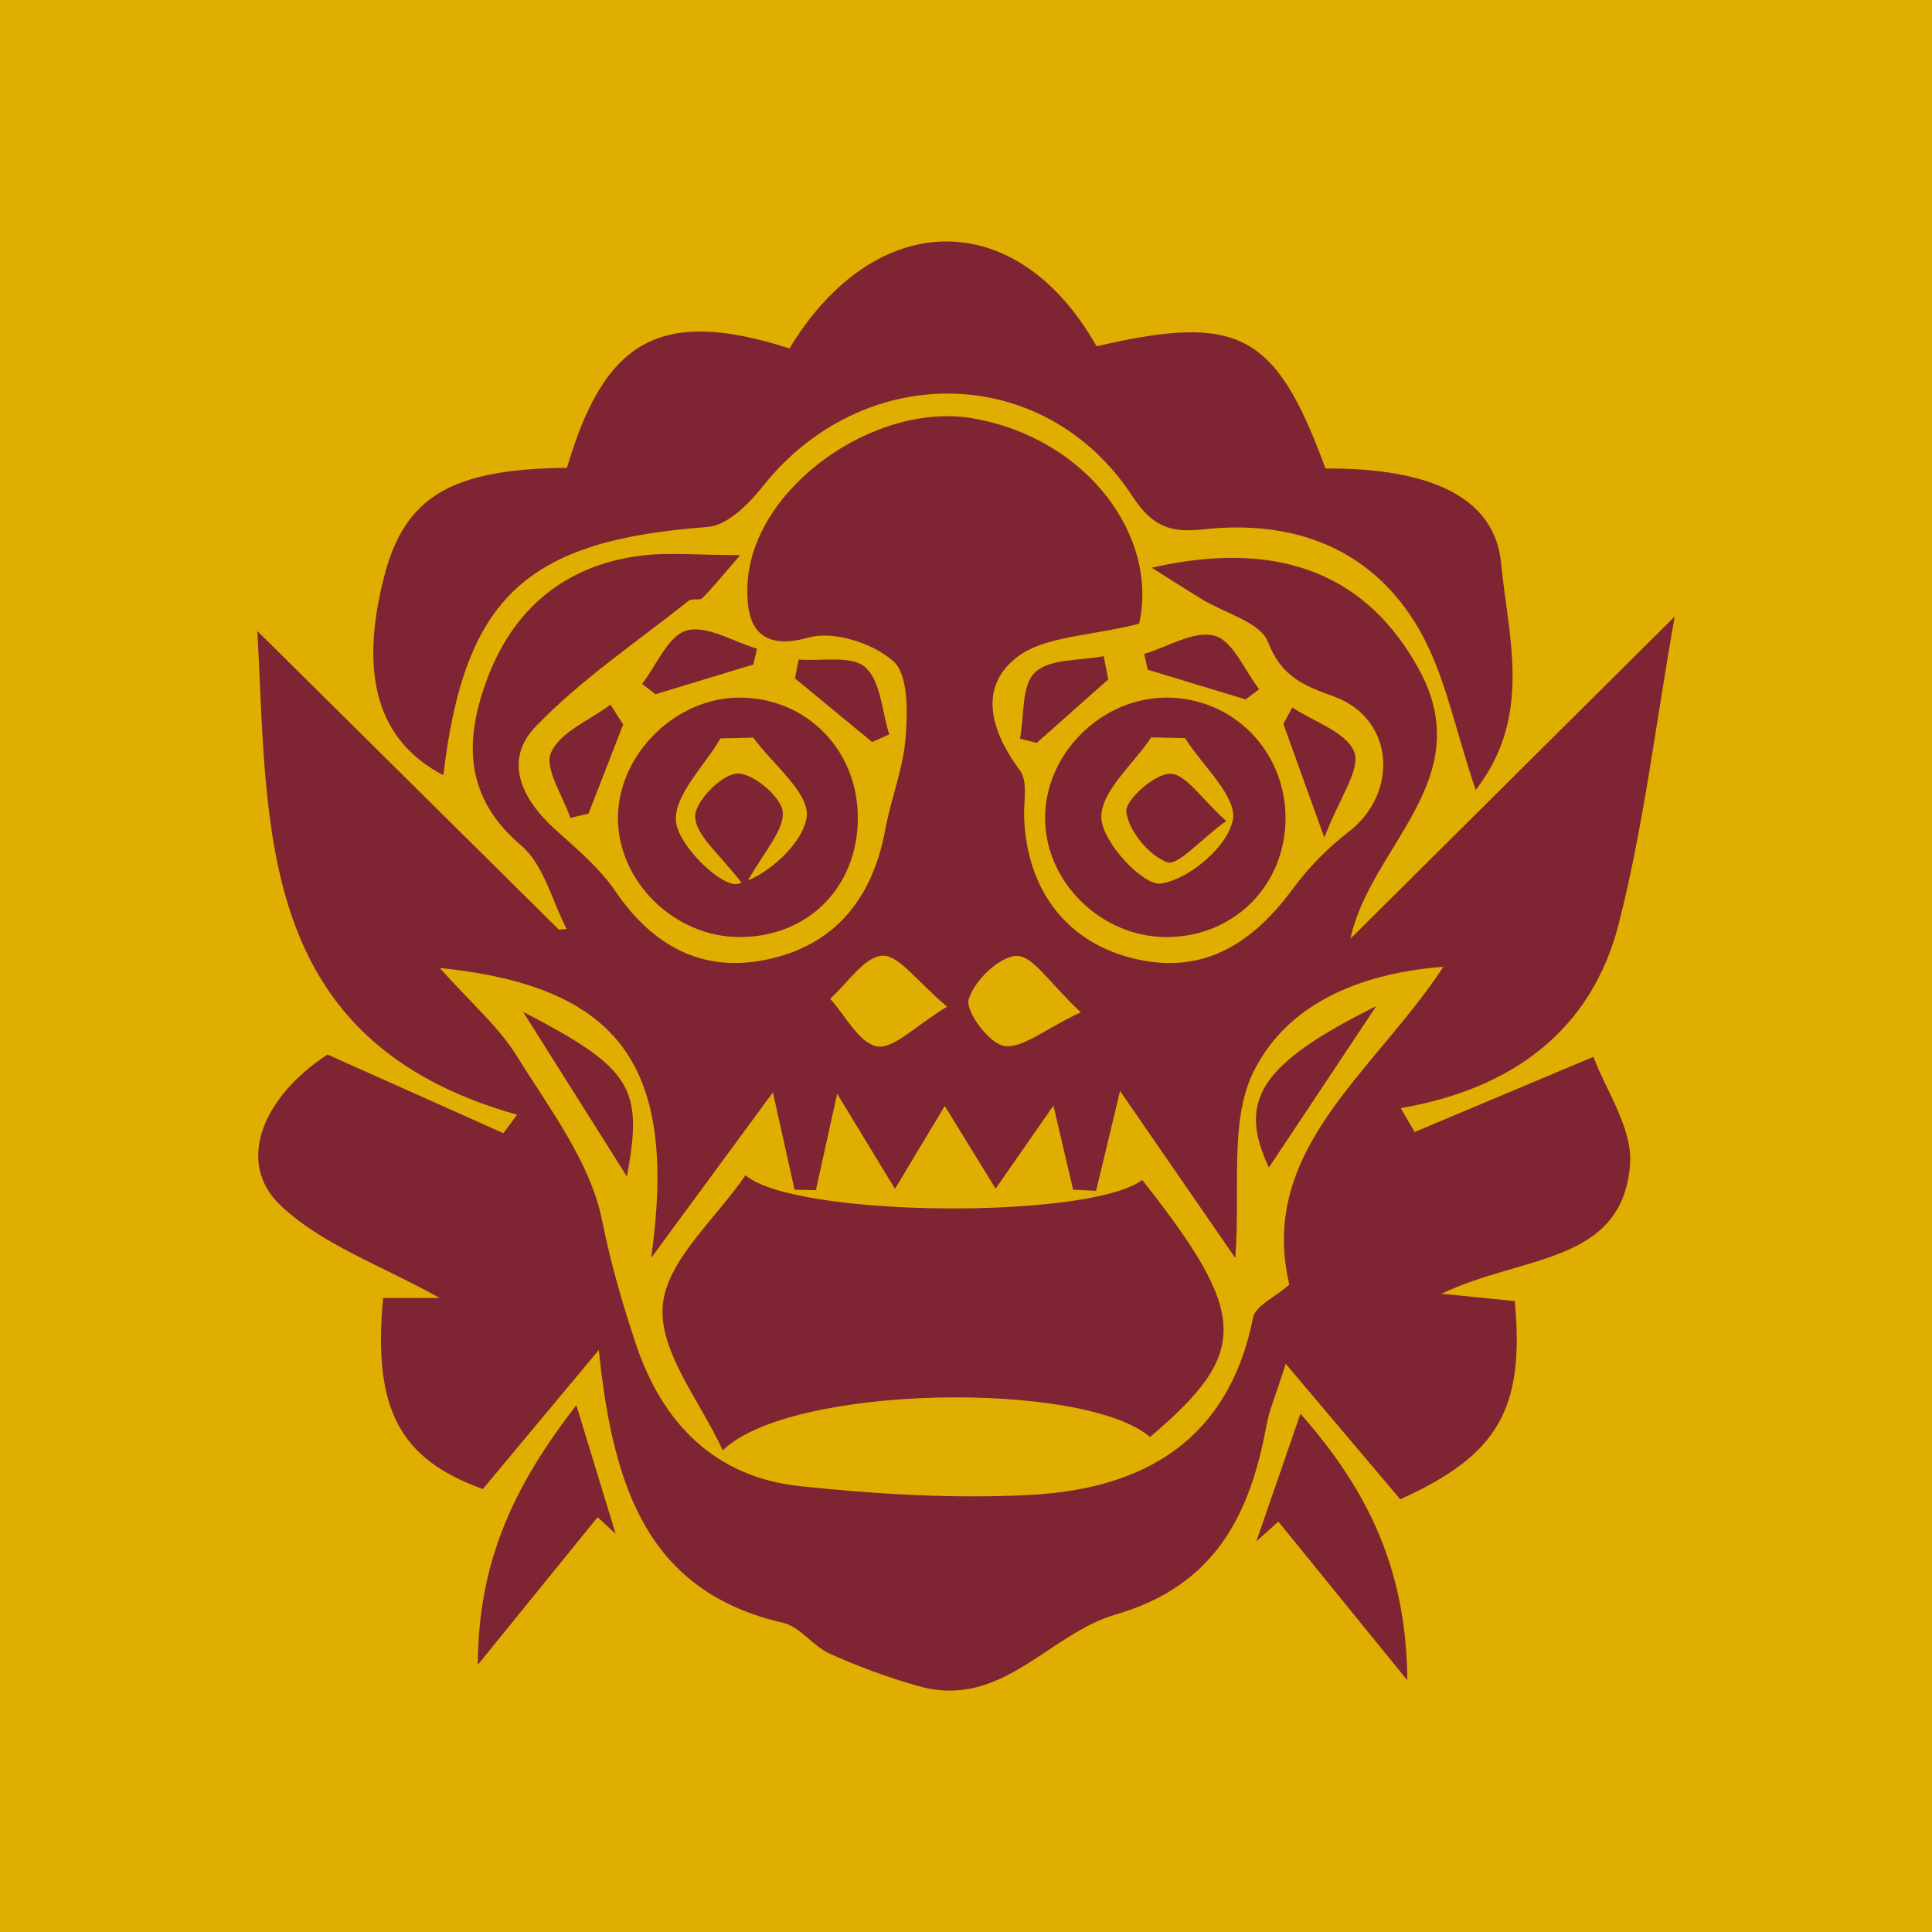
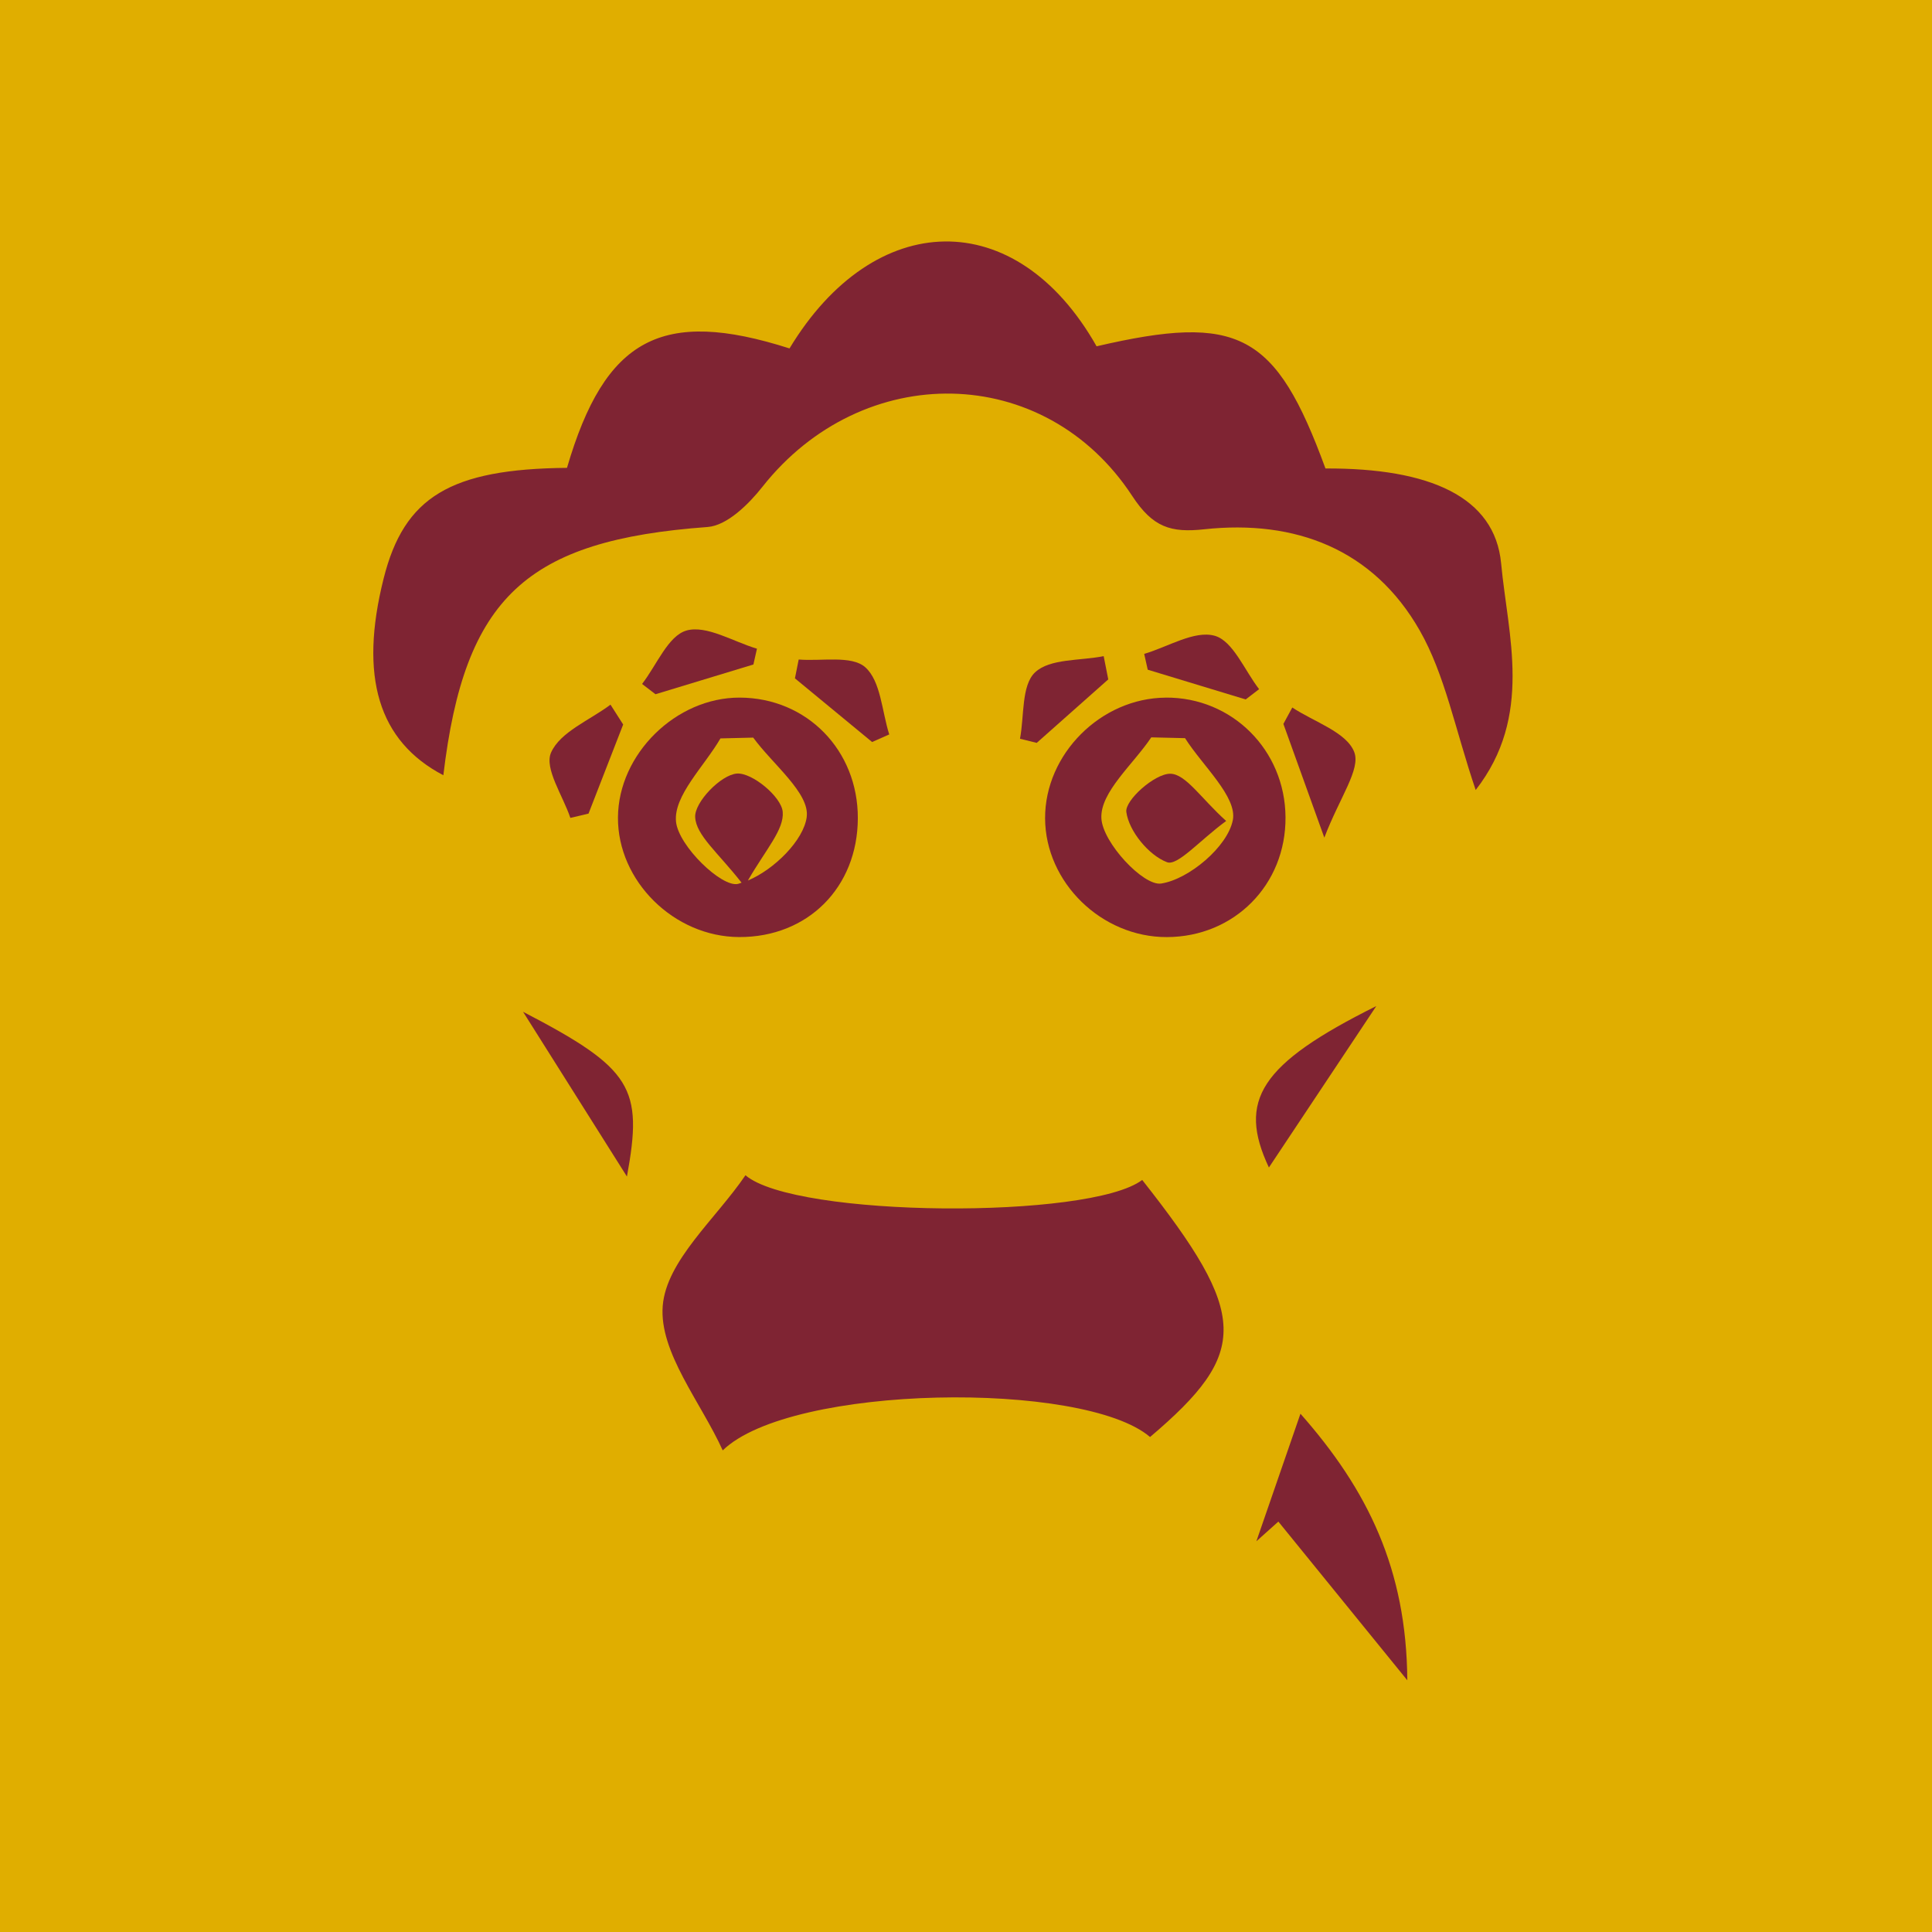
<svg xmlns="http://www.w3.org/2000/svg" id="Layer_1" viewBox="0 0 556 556">
  <defs>
    <style>.cls-1{fill:#7f2433;}.cls-2{fill:#e0ae00;}</style>
  </defs>
  <rect class="cls-2" width="556" height="556" />
  <g>
-     <path class="cls-1" d="M137.51,479.1c13.16-16.22,23.81-29.35,34.47-42.48,1.73,1.6,3.46,3.19,5.19,4.79-3.39-11.09-6.78-22.17-11.31-37.03-17.66,22.82-28.24,44.55-28.35,74.72Z" />
    <path class="cls-1" d="M349.55,182.96c-5.82-1.62-13.44,3.21-20.27,5.22,.34,1.52,.67,3.03,1.02,4.55,9.4,2.86,18.79,5.71,28.19,8.56,1.28-.99,2.57-1.97,3.86-2.96-4.18-5.4-7.51-13.89-12.79-15.37Z" />
    <path class="cls-1" d="M127.59,223.1c6.1-51.33,23.94-67.62,76.06-71.44,5.57-.41,11.81-6.54,15.77-11.57,28.82-36.49,81.19-35.89,106.43,2.66,5.93,9.05,11.13,10.61,20.7,9.57,26.26-2.84,48.66,5.75,61.98,29.04,7.37,12.89,10.18,28.39,16.15,45.99,16.61-21.31,9.26-44.46,7.32-65.22-1.8-19.13-20.49-27.45-50.55-27.31-14.32-39.1-25-44.65-65.87-35.16-23.16-40.91-64-39.74-88.37,.61-36.78-11.74-53.11-2.97-64.04,34.37-33.54,.32-46.86,8.35-52.76,31.82-7.12,28.33-1.51,46.84,17.17,56.64Z" />
    <path class="cls-1" d="M335.48,200.77c-18.66,.12-34.78,16.25-34.72,34.73,.07,18.45,16.24,34.23,35.04,34.18,19.43-.05,34.29-15.08,34.15-34.51-.13-19.31-15.38-34.53-34.47-34.41Zm19.3,35.27c-1.48,7.58-12.6,17.02-20.64,18.23-5.1,.76-16.85-11.8-17.18-18.8-.36-7.51,9.15-15.49,14.36-23.27,3.24,.08,6.48,.15,9.72,.23,5.03,7.95,15.07,16.89,13.75,23.61Z" />
    <path class="cls-1" d="M324.14,233.68c.74,5.51,6.45,12.46,11.71,14.45,3.05,1.15,9.31-6.21,17.02-11.87-7.18-6.44-11.66-13.6-16.13-13.59-4.51,.01-13.05,7.67-12.6,11Z" />
    <path class="cls-1" d="M389.72,216.4c-2.24-5.72-11.57-8.65-17.82-12.79-.85,1.57-1.71,3.15-2.56,4.72,3.09,8.59,6.19,17.19,11.78,32.73,4.42-11.61,10.54-19.7,8.6-24.65Z" />
    <path class="cls-1" d="M361.57,443.55c2.1-1.89,4.21-3.77,6.32-5.66,11.24,13.84,22.49,27.68,37.11,45.67-.22-31.96-11.38-54.77-30.75-76.71-4.67,13.52-8.68,25.11-12.68,36.69Z" />
    <path class="cls-1" d="M317.62,188.83c-6.78,1.36-15.52,.65-19.76,4.68-3.94,3.73-3.07,12.52-4.32,19.09,1.61,.4,3.21,.8,4.81,1.19,6.87-6.09,13.73-12.18,20.59-18.27-.44-2.23-.88-4.46-1.32-6.69Z" />
-     <path class="cls-1" d="M255.91,211.36c-2.12-6.65-2.42-15.36-6.91-19.34-3.94-3.49-12.58-1.68-19.15-2.22-.36,1.81-.72,3.61-1.08,5.42,7.41,6.11,14.81,12.21,22.21,18.32,1.64-.73,3.28-1.46,4.92-2.18Z" />
+     <path class="cls-1" d="M255.91,211.36c-2.12-6.65-2.42-15.36-6.91-19.34-3.94-3.49-12.58-1.68-19.15-2.22-.36,1.81-.72,3.61-1.08,5.42,7.41,6.11,14.81,12.21,22.21,18.32,1.64-.73,3.28-1.46,4.92-2.18" />
    <path class="cls-1" d="M158.58,216.59c-2,4.57,3.43,12.41,5.56,18.79,1.74-.41,3.49-.83,5.23-1.24,3.32-8.54,6.64-17.09,9.97-25.64-1.22-1.9-2.43-3.81-3.65-5.71-5.97,4.48-14.49,7.84-17.11,13.8Z" />
    <path class="cls-1" d="M150.53,291.18c11.72,18.59,20.69,32.82,29.89,47.41,4.71-25.55,1.59-31.05-29.89-47.41Z" />
    <path class="cls-1" d="M177.84,235.24c-.12,18.31,16.13,34.36,34.87,34.43,19.75,.08,34.1-14.28,34.16-34.19,.06-19.59-14.69-34.66-33.98-34.72-18.36-.06-34.94,16.25-35.05,34.48Zm54.33-.16c-.87,6.74-9.38,15.16-16.94,18.32,5.26-9.08,10.49-14.72,10.02-19.79-.4-4.34-8.83-11.34-13.21-10.99-4.6,.37-12.2,8.25-11.98,12.53,.26,5.23,6.55,10.19,13.35,18.87-.33,.11-.69,.27-1.01,.35-4.7,1.11-17.13-10.92-17.85-17.88-.77-7.48,8.11-15.95,12.79-23.99,3.14-.08,6.28-.15,9.42-.23,5.59,7.66,16.29,15.98,15.4,22.81Z" />
    <path class="cls-1" d="M197.57,181.46c-5.28,1.47-8.6,9.97-12.79,15.37,1.29,.99,2.58,1.97,3.86,2.96,9.39-2.86,18.79-5.71,28.18-8.56,.34-1.52,.68-3.03,1.02-4.55-6.84-2.02-14.46-6.84-20.28-5.23Z" />
    <path class="cls-1" d="M214.53,338.22c-8.51,12.54-22.79,24.57-23.81,37.63-1.04,13.32,10.97,27.66,17.27,41.55,19.57-19.05,103.9-20.18,122.98-3.85,28.73-24.38,28.4-35.1-2.26-73.98-15,11.41-99.84,10.88-114.18-1.35Z" />
-     <path class="cls-1" d="M407.09,325.74c-1.33-2.28-2.65-4.56-3.98-6.84,32.01-5.47,54.86-22.37,62.69-52.87,7.18-28,10.56-56.98,16.15-88.6-33.37,33.16-62.46,62.05-93.33,92.73,5.82-26.84,37.22-45.83,19.61-77.76-14.18-25.71-38.4-37.79-76.78-29.02,7.03,4.43,10.68,6.78,14.39,9.05,6.6,4.03,16.83,6.6,19.06,12.3,3.92,10.08,10.17,12.5,19.09,15.76,17.28,6.31,18.71,27.74,4.04,38.98-5.95,4.56-11.42,10.16-15.87,16.19-11.28,15.31-25.12,24.75-44.78,20.45-20.08-4.39-31.8-19.67-32.65-40.66-.19-4.65,1.14-10.57-1.19-13.7-8.24-11.08-12.16-23.65-1.08-32.46,7.88-6.26,20.85-6.11,35.36-9.79,5.68-25.27-15.13-53.33-47.65-59.07-28.49-5.04-63.76,20.07-65.04,47.69-.43,9.26,1.32,19.93,17.6,15.35,7.2-2.03,18.61,1.65,24.39,6.86,4.34,3.91,4.07,14.5,3.5,21.93-.67,8.93-4.23,17.6-5.86,26.5-3.65,19.97-14.72,33.58-34.69,37.51-18.34,3.62-32.41-4.29-42.98-19.8-4.55-6.67-11.05-12.14-17.15-17.61-9.72-8.73-15.31-19.93-5.68-29.89,13.1-13.55,29.12-24.29,43.98-36.12,.91-.72,3.1,.04,3.87-.72,2.86-2.82,5.36-5.98,10.91-12.38-12.67,0-20.73-.83-28.57,.16-22.15,2.78-37.06,15.63-44.52,36.2-6.27,17.3-6.23,33.42,10.06,47.22,6.49,5.5,8.85,15.87,13.09,24.03-.75,.06-1.51,.11-2.26,.16-28.72-28.43-57.43-56.86-86.75-85.91,3.11,57.26-.63,117.97,74.73,139.19-1.31,1.77-2.62,3.54-3.93,5.32-16.58-7.42-33.16-14.84-50.61-22.64-18.54,12.05-26.54,30.96-13.62,43.32,11.92,11.41,29.1,17.32,45.88,26.73h-16.27c-3.02,32.2,4.92,46.44,28.71,54.99,10.29-12.34,20.23-24.27,33.36-40.01,4.16,40.4,14.52,69.65,53.09,78.53,4.87,1.13,8.54,6.7,13.37,8.87,8.28,3.71,16.88,6.89,25.62,9.35,23.82,6.72,37.43-15.05,56.57-20.59,28.63-8.3,38.76-28.57,43.52-54.57,.8-4.33,2.62-8.49,5.52-17.62,12.72,15.05,22.84,27.03,32.95,38.99,28.13-12.68,35.86-25.93,32.97-57.04-5.25-.52-10.56-1.05-21.1-2.11,23.32-11.19,51.85-8.45,54.26-36.99,.89-10.55-7.14-21.86-10.52-31.2-20.72,8.71-36.08,15.18-51.45,21.64Zm-128.31-38.15c1.59-5.38,8.86-12.39,13.83-12.49,4.67-.09,9.49,7.9,18.42,16.22-10.77,5.09-16.98,10.56-22.09,9.68-4.33-.75-11.18-9.95-10.16-13.41Zm-24.88-12.55c4.77-.27,9.99,7.42,18.67,14.66-9.36,5.67-15.45,12.29-20.18,11.43-5.16-.94-9.05-8.83-13.49-13.69,4.99-4.45,9.79-12.1,15.01-12.4Zm117.16,94.66c-4.14,3.63-9.78,6.08-10.46,9.54-6.98,35.15-31.3,49.17-63.73,50.95-22.04,1.2-44.4-.18-66.4-2.46-24.62-2.55-39.86-18.04-47.52-41.07-3.86-11.59-7.22-23.2-9.66-35.38-3.37-16.84-15.18-32.26-24.65-47.51-5.15-8.28-12.92-14.93-22.08-25.2,52.81,5.38,68.39,29.22,60.85,83.42,11.38-15.48,22.76-30.96,35.02-47.63,2.1,9.43,4.16,18.73,6.23,28.03,2.05,.04,4.09,.08,6.14,.13,2.06-9.34,4.12-18.69,6.12-27.76,5.77,9.48,11.2,18.43,16.64,27.37,5.24-8.72,10.49-17.45,14.33-23.85,4.05,6.59,9.34,15.2,14.63,23.8,5.84-8.38,11.67-16.76,16.64-23.9,1.42,6.06,3.55,15.13,5.67,24.2,2.2,.11,4.41,.21,6.61,.32,2.2-9.2,4.41-18.39,6.89-28.74,11.29,16.36,22.14,32.09,33.17,48.08,1.52-20.11-1.77-39.4,5.24-53.61,9.24-18.74,29.36-28.29,54.64-30.2-20.02,30.55-53.5,52.55-44.33,91.49Z" />
    <path class="cls-1" d="M365.17,335.99c9.77-14.68,19.68-29.59,30.91-46.46-33.52,16.69-39.98,27.16-30.91,46.46Z" />
  </g>
</svg>